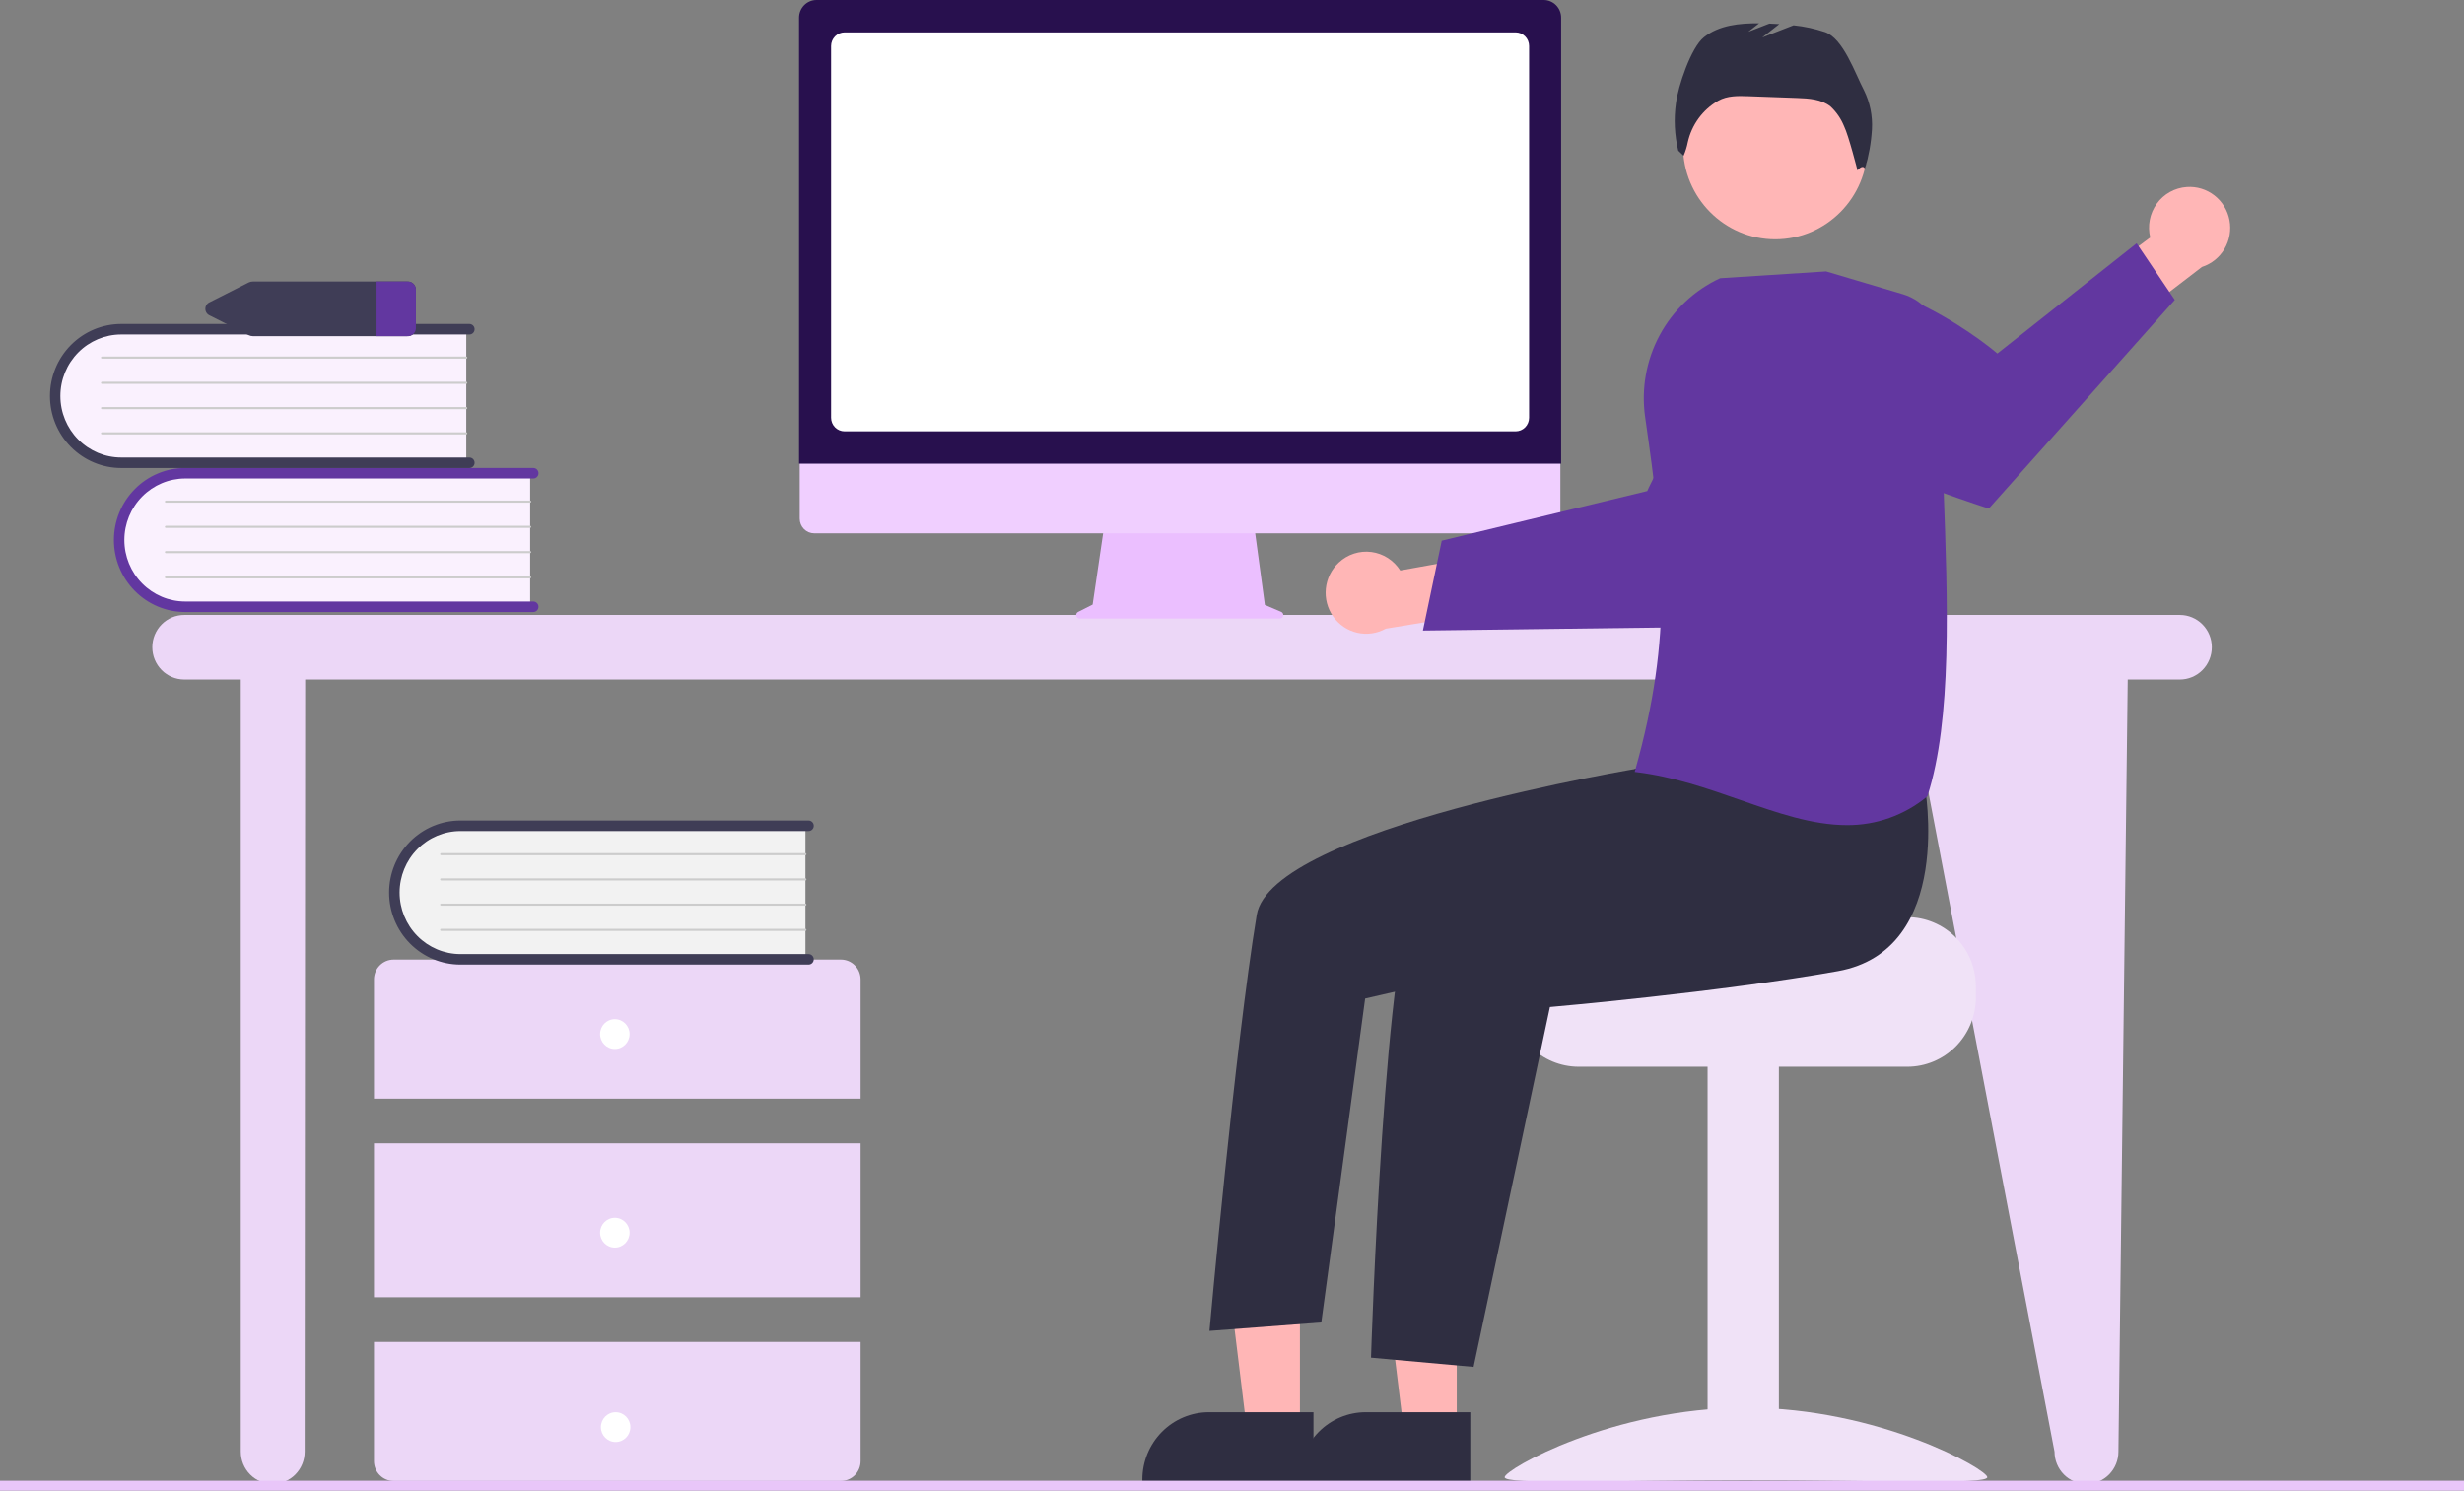
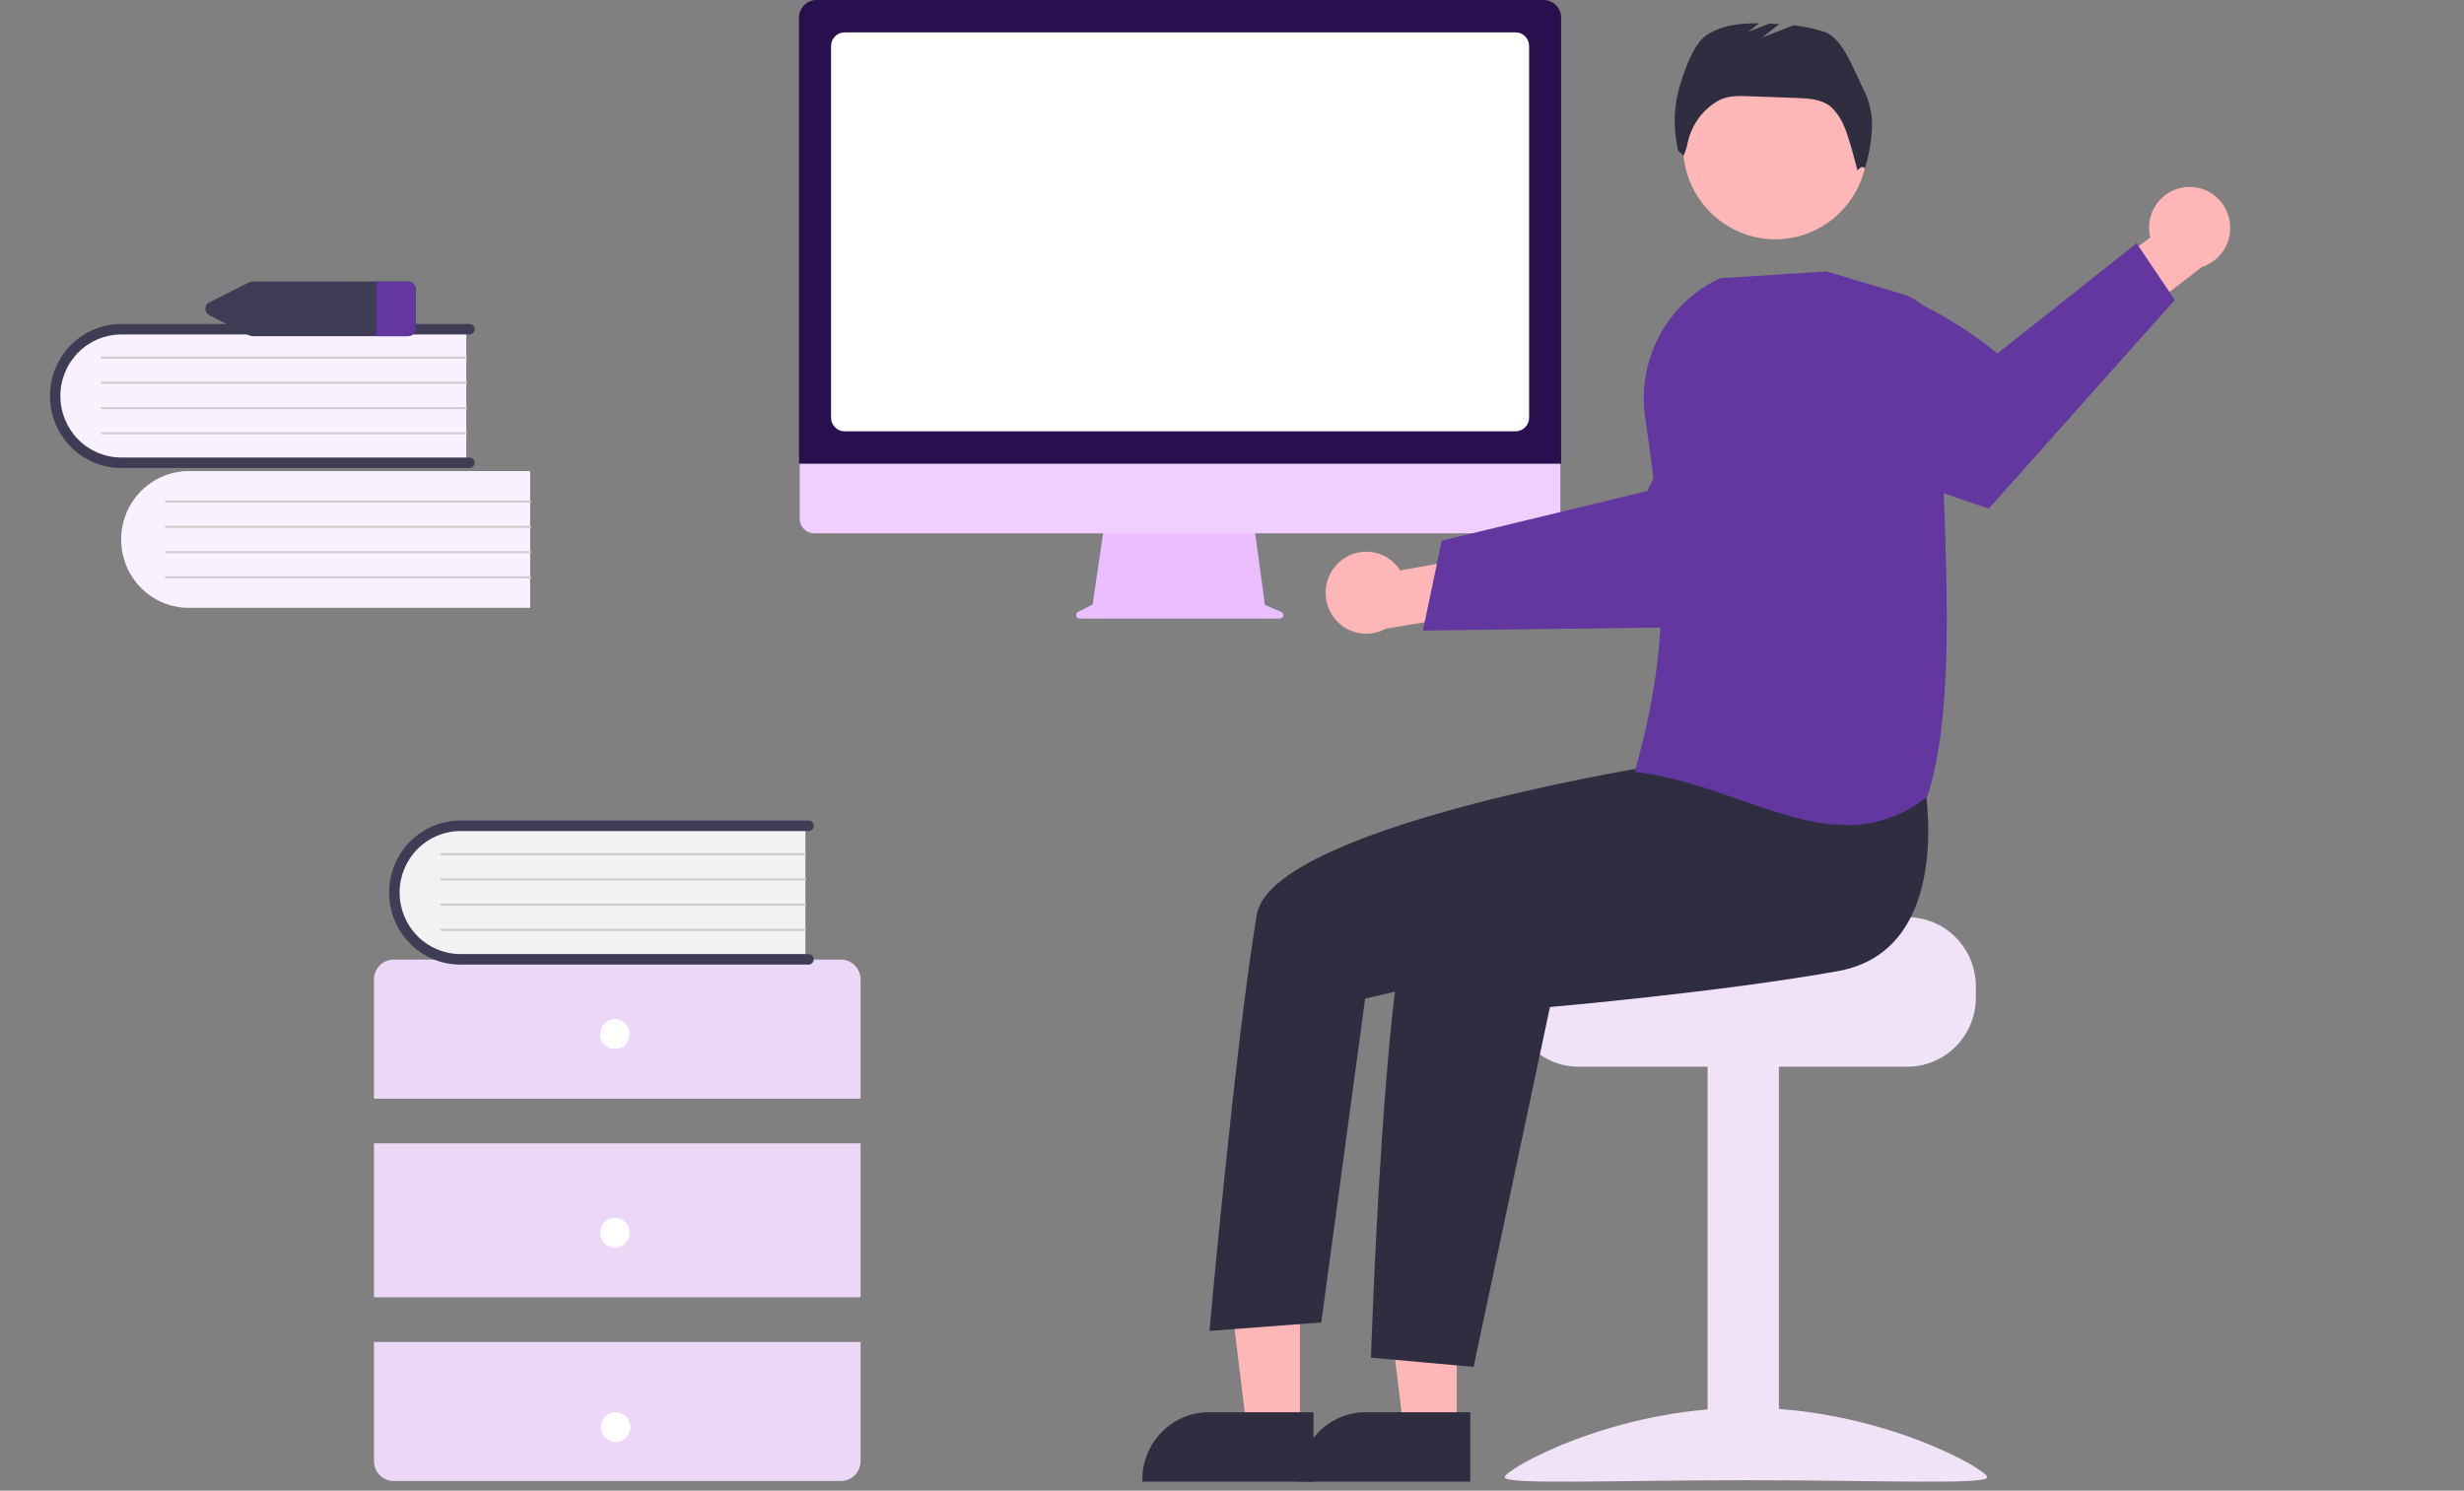
<svg xmlns="http://www.w3.org/2000/svg" width="552" height="334" viewBox="0 0 552 334" fill="none">
  <rect x="0" y="0" width="552" height="334" fill="#808080" stroke="none" />
  <g clip-path="url(#clip0_192_1387)">
-     <path d="M488.346 137.785H41.277C39.379 137.785 37.558 138.547 36.216 139.903C34.873 141.259 34.119 143.099 34.119 145.017C34.119 146.935 34.873 148.774 36.216 150.131C37.558 151.487 39.379 152.249 41.277 152.249H53.94V325.261C53.94 327.179 54.694 329.019 56.037 330.375C57.379 331.731 59.2 332.493 61.098 332.493C62.996 332.493 64.817 331.731 66.159 330.375C67.501 329.019 68.255 327.179 68.255 325.261L68.364 152.249H427.183L460.267 325.261C460.267 327.179 461.021 329.019 462.363 330.375C463.705 331.731 465.526 332.493 467.424 332.493C469.323 332.493 471.143 331.731 472.485 330.375C473.828 329.019 474.582 327.179 474.582 325.261L476.664 152.249H488.346C490.245 152.249 492.065 151.487 493.407 150.131C494.75 148.774 495.504 146.935 495.504 145.017C495.504 143.099 494.75 141.259 493.407 139.903C492.065 138.547 490.245 137.785 488.346 137.785Z" fill="#ECD7F7" />
    <path d="M118.771 105.56V136.186H42.832C40.842 136.256 38.858 135.929 36.993 135.224C35.127 134.519 33.418 133.45 31.962 132.077C30.505 130.705 29.331 129.056 28.505 127.225C27.68 125.394 27.219 123.416 27.15 121.406C27.081 119.395 27.404 117.39 28.102 115.505C28.799 113.62 29.858 111.893 31.216 110.422C32.574 108.95 34.206 107.764 36.018 106.93C37.831 106.095 39.788 105.63 41.778 105.56C42.129 105.548 42.481 105.548 42.832 105.56L118.771 105.56Z" fill="#FAF1FE" />
-     <path d="M120.636 135.95C120.636 136.262 120.513 136.562 120.294 136.783C120.076 137.004 119.779 137.128 119.47 137.128H41.48C37.246 137.125 33.187 135.423 30.194 132.397C27.201 129.371 25.52 125.269 25.52 120.991C25.52 116.713 27.201 112.61 30.194 109.584C33.187 106.558 37.246 104.856 41.48 104.853H119.47C119.624 104.853 119.776 104.883 119.917 104.942C120.059 105.001 120.188 105.088 120.297 105.197C120.405 105.307 120.491 105.437 120.55 105.58C120.609 105.723 120.639 105.876 120.639 106.031C120.639 106.186 120.609 106.34 120.55 106.483C120.491 106.626 120.405 106.756 120.297 106.865C120.188 106.975 120.059 107.061 119.917 107.12C119.776 107.179 119.624 107.209 119.47 107.209H41.48C37.866 107.215 34.402 108.669 31.849 111.253C29.295 113.837 27.861 117.339 27.861 120.991C27.861 124.642 29.295 128.144 31.849 130.728C34.402 133.312 37.866 134.767 41.48 134.772H119.47C119.779 134.772 120.076 134.896 120.294 135.117C120.513 135.338 120.636 135.638 120.636 135.95Z" fill="#6237A0" />
    <path d="M118.771 112.627H37.166C37.105 112.628 37.046 112.603 37.002 112.56C36.958 112.516 36.933 112.456 36.932 112.394C36.932 112.332 36.956 112.272 36.999 112.227C37.042 112.183 37.101 112.157 37.162 112.156H118.771C118.832 112.157 118.891 112.182 118.934 112.226C118.977 112.27 119.002 112.33 119.002 112.392C119.002 112.454 118.977 112.514 118.934 112.558C118.891 112.602 118.832 112.627 118.771 112.627Z" fill="#CCCCCC" />
    <path d="M118.771 118.281H37.166C37.105 118.282 37.046 118.257 37.002 118.214C36.958 118.17 36.933 118.11 36.932 118.048C36.932 117.986 36.956 117.926 36.999 117.881C37.042 117.837 37.101 117.811 37.162 117.81H118.771C118.832 117.811 118.891 117.836 118.934 117.88C118.977 117.924 119.002 117.984 119.002 118.046C119.002 118.108 118.977 118.168 118.934 118.212C118.891 118.256 118.832 118.281 118.771 118.281Z" fill="#CCCCCC" />
    <path d="M118.771 123.935H37.166C37.105 123.936 37.046 123.911 37.002 123.868C36.958 123.824 36.933 123.764 36.932 123.702C36.932 123.64 36.956 123.58 36.999 123.535C37.042 123.491 37.101 123.465 37.162 123.464H118.771C118.832 123.465 118.891 123.49 118.934 123.534C118.977 123.578 119.002 123.638 119.002 123.7C119.002 123.762 118.977 123.821 118.934 123.866C118.891 123.91 118.832 123.935 118.771 123.935Z" fill="#CCCCCC" />
    <path d="M118.771 129.589H37.166C37.105 129.59 37.046 129.565 37.002 129.522C36.958 129.478 36.933 129.418 36.932 129.356C36.932 129.294 36.956 129.234 36.999 129.189C37.042 129.144 37.101 129.119 37.162 129.118H118.771C118.832 129.119 118.891 129.144 118.934 129.188C118.977 129.232 119.002 129.292 119.002 129.354C119.002 129.416 118.977 129.475 118.934 129.519C118.891 129.564 118.832 129.589 118.771 129.589Z" fill="#CCCCCC" />
    <path d="M104.456 73.294V103.92H28.517C24.498 104.061 20.588 102.583 17.647 99.811C14.706 97.04 12.975 93.201 12.835 89.14C12.695 85.078 14.158 81.127 16.901 78.156C19.644 75.184 23.444 73.435 27.463 73.294C27.814 73.282 28.166 73.282 28.517 73.294H104.456Z" fill="#FAF1FE" />
    <path d="M106.321 103.684C106.321 103.997 106.198 104.296 105.979 104.517C105.761 104.738 105.464 104.862 105.155 104.862H27.165C22.929 104.862 18.867 103.162 15.872 100.136C12.877 97.109 11.194 93.005 11.194 88.725C11.194 84.445 12.877 80.34 15.872 77.314C18.867 74.288 22.929 72.587 27.165 72.587H105.155C105.308 72.587 105.46 72.618 105.601 72.677C105.743 72.736 105.871 72.823 105.98 72.932C106.088 73.042 106.174 73.172 106.232 73.314C106.291 73.457 106.321 73.611 106.321 73.765C106.321 73.92 106.291 74.073 106.232 74.216C106.174 74.359 106.088 74.489 105.98 74.598C105.871 74.708 105.743 74.794 105.601 74.853C105.46 74.913 105.308 74.943 105.155 74.943H27.165C23.547 74.943 20.078 76.395 17.52 78.98C14.962 81.564 13.525 85.07 13.525 88.725C13.525 92.38 14.962 95.885 17.52 98.47C20.078 101.054 23.547 102.506 27.165 102.506H105.155C105.464 102.506 105.761 102.631 105.979 102.851C106.198 103.072 106.321 103.372 106.321 103.684Z" fill="#3F3D56" />
    <path d="M104.456 80.362H22.851C22.79 80.362 22.73 80.338 22.686 80.294C22.642 80.25 22.617 80.191 22.617 80.128C22.616 80.066 22.64 80.006 22.683 79.961C22.727 79.917 22.785 79.891 22.847 79.89H104.456C104.517 79.891 104.576 79.916 104.619 79.96C104.662 80.004 104.686 80.064 104.686 80.126C104.686 80.188 104.662 80.248 104.619 80.292C104.576 80.336 104.517 80.361 104.456 80.362Z" fill="#CCCCCC" />
    <path d="M104.456 86.016H22.851C22.79 86.016 22.73 85.992 22.686 85.948C22.642 85.904 22.617 85.844 22.617 85.782C22.616 85.72 22.64 85.66 22.683 85.615C22.727 85.571 22.785 85.545 22.847 85.544H104.456C104.517 85.545 104.576 85.57 104.619 85.614C104.662 85.658 104.686 85.718 104.686 85.78C104.686 85.842 104.662 85.902 104.619 85.946C104.576 85.99 104.517 86.015 104.456 86.016Z" fill="#CCCCCC" />
    <path d="M104.456 91.669H22.851C22.79 91.67 22.73 91.645 22.686 91.602C22.642 91.558 22.617 91.498 22.617 91.436C22.616 91.374 22.64 91.314 22.683 91.269C22.727 91.225 22.785 91.199 22.847 91.198H104.456C104.517 91.199 104.576 91.224 104.619 91.268C104.662 91.312 104.686 91.372 104.686 91.434C104.686 91.496 104.662 91.556 104.619 91.6C104.576 91.644 104.517 91.669 104.456 91.669Z" fill="#CCCCCC" />
    <path d="M104.456 97.323H22.851C22.79 97.324 22.73 97.299 22.686 97.256C22.642 97.212 22.617 97.152 22.617 97.09C22.616 97.028 22.64 96.968 22.683 96.923C22.727 96.879 22.785 96.853 22.847 96.852H104.456C104.517 96.853 104.576 96.878 104.619 96.922C104.662 96.966 104.686 97.026 104.686 97.088C104.686 97.15 104.662 97.21 104.619 97.254C104.576 97.298 104.517 97.323 104.456 97.323Z" fill="#CCCCCC" />
    <path d="M192.795 246.156V219.453C192.795 218.273 192.331 217.141 191.505 216.306C190.679 215.471 189.558 215.003 188.39 215.003H88.185C87.017 215.003 85.896 215.471 85.07 216.306C84.244 217.141 83.78 218.273 83.78 219.453V246.156H192.795Z" fill="#ECD7F7" />
    <path d="M192.795 256.169H83.78V290.661H192.795V256.169Z" fill="#ECD7F7" />
    <path d="M83.78 300.674V327.377C83.78 328.557 84.244 329.689 85.07 330.524C85.896 331.358 87.017 331.827 88.185 331.827H188.39C189.558 331.827 190.679 331.358 191.505 330.524C192.331 329.689 192.795 328.557 192.795 327.377V300.674H83.78Z" fill="#ECD7F7" />
    <path d="M137.737 235.03C139.562 235.03 141.041 233.535 141.041 231.692C141.041 229.848 139.562 228.354 137.737 228.354C135.913 228.354 134.434 229.848 134.434 231.692C134.434 233.535 135.913 235.03 137.737 235.03Z" fill="white" />
    <path d="M137.737 279.534C139.562 279.534 141.041 278.04 141.041 276.196C141.041 274.353 139.562 272.859 137.737 272.859C135.913 272.859 134.434 274.353 134.434 276.196C134.434 278.04 135.913 279.534 137.737 279.534Z" fill="white" />
    <path d="M137.914 323.097C139.739 323.097 141.218 321.602 141.218 319.759C141.218 317.915 139.739 316.421 137.914 316.421C136.09 316.421 134.611 317.915 134.611 319.759C134.611 321.602 136.09 323.097 137.914 323.097Z" fill="white" />
    <path d="M180.435 184.556V215.181H104.497C100.48 215.32 96.572 213.841 93.633 211.069C90.694 208.298 88.965 204.461 88.825 200.402C88.685 196.342 90.146 192.393 92.887 189.422C95.628 186.45 99.424 184.7 103.442 184.556C103.793 184.544 104.145 184.544 104.497 184.556H180.435Z" fill="#F2F2F2" />
    <path d="M182.3 214.946C182.3 215.258 182.178 215.558 181.959 215.779C181.74 216 181.444 216.124 181.135 216.124H103.144C98.91 216.125 94.848 214.426 91.852 211.402C88.856 208.378 87.172 204.275 87.169 199.996C87.167 195.717 88.846 191.613 91.838 188.585C94.831 185.557 98.891 183.853 103.125 183.849H181.135C181.288 183.849 181.44 183.879 181.582 183.938C181.724 183.997 181.852 184.084 181.961 184.193C182.07 184.302 182.156 184.432 182.215 184.576C182.273 184.719 182.304 184.872 182.304 185.027C182.304 185.182 182.273 185.335 182.215 185.479C182.156 185.622 182.07 185.752 181.961 185.861C181.852 185.97 181.724 186.057 181.582 186.116C181.44 186.175 181.288 186.205 181.135 186.205H103.144C99.53 186.21 96.066 187.664 93.511 190.248C90.957 192.832 89.523 196.334 89.523 199.986C89.523 203.638 90.957 207.141 93.511 209.725C96.066 212.309 99.53 213.763 103.144 213.768H181.135C181.444 213.768 181.74 213.892 181.959 214.113C182.178 214.334 182.3 214.634 182.3 214.946Z" fill="#3F3D56" />
    <path d="M180.435 191.623H98.831C98.769 191.624 98.71 191.599 98.666 191.556C98.622 191.512 98.597 191.452 98.597 191.39C98.596 191.328 98.62 191.268 98.663 191.223C98.706 191.178 98.765 191.153 98.827 191.152H180.435C180.497 191.153 180.555 191.178 180.599 191.222C180.642 191.266 180.666 191.326 180.666 191.388C180.666 191.45 180.642 191.509 180.599 191.553C180.555 191.598 180.497 191.623 180.435 191.623H180.435Z" fill="#CCCCCC" />
    <path d="M180.435 197.277H98.831C98.769 197.278 98.71 197.253 98.666 197.21C98.622 197.166 98.597 197.106 98.597 197.044C98.596 196.982 98.62 196.922 98.663 196.877C98.706 196.832 98.765 196.807 98.827 196.806H180.435C180.497 196.807 180.555 196.832 180.599 196.876C180.642 196.92 180.666 196.98 180.666 197.042C180.666 197.104 180.642 197.163 180.599 197.208C180.555 197.252 180.497 197.277 180.435 197.277H180.435Z" fill="#CCCCCC" />
    <path d="M180.435 202.931H98.831C98.769 202.932 98.71 202.907 98.666 202.864C98.622 202.82 98.597 202.76 98.597 202.698C98.596 202.636 98.62 202.576 98.663 202.531C98.706 202.486 98.765 202.461 98.827 202.46H180.435C180.497 202.461 180.555 202.486 180.599 202.53C180.642 202.574 180.666 202.634 180.666 202.696C180.666 202.758 180.642 202.817 180.599 202.861C180.555 202.906 180.497 202.931 180.435 202.931H180.435Z" fill="#CCCCCC" />
    <path d="M180.435 208.585H98.831C98.769 208.585 98.71 208.561 98.666 208.517C98.622 208.474 98.597 208.414 98.597 208.352C98.596 208.289 98.62 208.229 98.663 208.185C98.706 208.14 98.765 208.115 98.827 208.114H180.435C180.497 208.115 180.555 208.14 180.599 208.184C180.642 208.228 180.666 208.287 180.666 208.35C180.666 208.412 180.642 208.471 180.599 208.515C180.555 208.559 180.497 208.585 180.435 208.585H180.435Z" fill="#CCCCCC" />
    <path d="M91.25 63.078H56.652C56.323 63.077 55.999 63.153 55.705 63.3L46.972 67.717C46.685 67.841 46.44 68.047 46.268 68.31C46.096 68.573 46.004 68.881 46.004 69.197C46.004 69.512 46.096 69.821 46.268 70.084C46.44 70.347 46.685 70.553 46.972 70.677L55.705 75.094C55.999 75.24 56.323 75.317 56.652 75.316H91.25C91.727 75.344 92.195 75.181 92.554 74.862C92.912 74.544 93.132 74.095 93.166 73.614V64.78C93.132 64.298 92.912 63.85 92.554 63.531C92.195 63.213 91.727 63.05 91.25 63.078Z" fill="#3F3D56" />
    <path d="M93.166 64.78V73.614C93.132 74.095 92.912 74.544 92.554 74.862C92.195 75.181 91.727 75.344 91.25 75.316H84.357V63.078H91.25C91.727 63.05 92.195 63.213 92.554 63.531C92.912 63.85 93.132 64.299 93.166 64.78Z" fill="#6237A0" />
    <path d="M287.02 137.09L283.367 135.535L280.861 117.032H247.49L244.774 135.46L241.506 137.111C241.349 137.19 241.224 137.32 241.15 137.48C241.076 137.64 241.057 137.821 241.097 137.992C241.138 138.164 241.234 138.318 241.371 138.427C241.508 138.537 241.678 138.596 241.853 138.596H286.719C286.899 138.596 287.072 138.534 287.211 138.419C287.349 138.305 287.445 138.145 287.48 137.967C287.516 137.79 287.489 137.606 287.405 137.446C287.322 137.286 287.186 137.16 287.02 137.09Z" fill="#EBBFFF" />
    <path d="M346.324 119.494H182.394C181.534 119.492 180.71 119.145 180.102 118.53C179.495 117.915 179.154 117.082 179.154 116.212V92.856H349.564V116.212C349.564 117.082 349.223 117.915 348.615 118.53C348.008 119.145 347.184 119.492 346.324 119.494Z" fill="#F0CFFF" />
    <path d="M349.736 103.895H179.004V3.956C179.006 2.907 179.418 1.902 180.152 1.16C180.886 0.418 181.882 0.001 182.92 0H345.82C346.858 0.001 347.854 0.418 348.588 1.16C349.322 1.902 349.734 2.907 349.736 3.956L349.736 103.895Z" fill="#28104E" />
    <path d="M339.538 96.641H189.201C188.401 96.64 187.634 96.319 187.068 95.747C186.502 95.175 186.184 94.4 186.183 93.591V10.303C186.184 9.495 186.502 8.719 187.068 8.148C187.634 7.576 188.401 7.254 189.201 7.253H339.538C340.339 7.254 341.106 7.576 341.672 8.148C342.238 8.719 342.556 9.495 342.557 10.303V93.591C342.556 94.4 342.238 95.175 341.672 95.747C341.106 96.319 340.339 96.64 339.538 96.641Z" fill="white" />
    <path d="M299.942 126.029C300.913 125.123 302.068 124.444 303.327 124.038C304.586 123.632 305.917 123.51 307.228 123.68C308.538 123.85 309.796 124.309 310.912 125.024C312.028 125.738 312.976 126.691 313.688 127.816L334.023 124.163L339.234 136.108L310.445 140.859C308.496 141.942 306.221 142.266 304.052 141.768C301.883 141.27 299.969 139.986 298.675 138.158C297.38 136.33 296.794 134.085 297.028 131.85C297.261 129.615 298.298 127.544 299.942 126.029Z" fill="#FFB6B6" />
    <path d="M318.769 141.281L339.969 141.014L342.652 140.977L385.783 140.428C385.783 140.428 397.496 129.138 407.695 117.513L406.265 107.066C404.871 96.814 399.837 87.422 392.101 80.639C377.494 90.501 369.023 110.022 369.023 110.022L342.28 116.485L339.605 117.131L322.988 121.143L318.769 141.281Z" fill="#6237A0" />
    <path d="M427.292 205.493H387.72C387.72 207.206 344.463 208.597 344.463 208.597C343.509 209.323 342.639 210.155 341.871 211.079C339.562 213.862 338.3 217.38 338.307 221.011V223.494C338.309 227.609 339.927 231.555 342.807 234.465C345.687 237.375 349.593 239.011 353.665 239.012H427.292C431.364 239.009 435.268 237.373 438.148 234.463C441.027 231.554 442.646 227.609 442.65 223.494V221.011C442.644 216.897 441.024 212.953 438.145 210.044C435.266 207.135 431.363 205.499 427.292 205.493Z" fill="#F0E2F7" />
    <path d="M398.515 238.396H382.542V331.55H398.515V238.396Z" fill="#F0E2F7" />
    <path d="M337.082 330.983C337.082 332.727 361.286 331.658 391.143 331.658C421.001 331.658 445.205 332.727 445.205 330.983C445.205 329.24 421.001 315.411 391.143 315.411C361.286 315.411 337.082 329.24 337.082 330.983Z" fill="#F0E2F7" />
    <path d="M326.352 320.34L314.465 320.339L308.81 274.01L326.354 274.01L326.352 320.34Z" fill="#FFB6B6" />
    <path d="M329.384 331.982L291.054 331.981V331.491C291.054 327.493 292.626 323.659 295.424 320.832C298.222 318.005 302.016 316.417 305.973 316.417H305.974L329.385 316.418L329.384 331.982Z" fill="#2F2E41" />
    <path d="M291.218 320.34L279.33 320.339L273.675 274.01L291.22 274.01L291.218 320.34Z" fill="#FFB6B6" />
    <path d="M294.249 331.982L255.919 331.981V331.491C255.919 327.493 257.491 323.659 260.289 320.832C263.087 318.005 266.882 316.417 270.838 316.417H270.839L294.25 316.418L294.249 331.982Z" fill="#2F2E41" />
    <path d="M397.703 53.618C409.118 53.618 418.372 44.268 418.372 32.734C418.372 21.2 409.118 11.85 397.703 11.85C386.288 11.85 377.034 21.2 377.034 32.734C377.034 44.268 386.288 53.618 397.703 53.618Z" fill="#FFB6B6" />
    <path d="M431.156 175.824C431.156 175.824 438.091 212.878 411.704 217.596C385.317 222.315 347.227 225.631 347.227 225.631L330.122 306.267L307.142 304.194C307.142 304.194 310.198 207.126 317.714 199.532C325.23 191.938 372.734 169.199 372.734 169.199L431.156 175.824Z" fill="#2F2E41" />
    <path d="M379.62 160.295L368.08 171.993C368.08 171.993 284.752 185.554 281.537 205.001C276.684 234.36 270.951 298.205 270.951 298.205L296.005 296.306L305.829 223.732L345.915 214.519L391.521 189.406L379.62 160.295Z" fill="#2F2E41" />
    <path d="M417.593 20.267C415.553 16.378 412.96 8.626 408.842 7.188C406.555 6.422 404.191 5.913 401.794 5.671L394.794 8.391L398.604 5.397C397.862 5.353 397.12 5.316 396.38 5.288L391.657 7.123L394.073 5.224C389.67 5.179 385.125 5.641 381.713 8.35C378.805 10.658 375.923 19.405 375.457 23.112C374.959 26.659 375.133 30.269 375.971 33.75L377.167 34.899C377.585 33.929 377.9 32.918 378.105 31.881C378.534 29.943 379.358 28.117 380.523 26.519C381.689 24.921 383.172 23.586 384.877 22.599L384.942 22.562C386.948 21.421 389.382 21.474 391.682 21.557L402.608 21.954C405.237 22.05 408.067 22.218 410.116 23.884C411.419 25.113 412.443 26.612 413.118 28.278C414.137 30.355 416.127 38.188 416.127 38.188C416.127 38.188 417.252 36.709 417.792 37.809C418.657 34.938 419.183 31.974 419.359 28.978C419.531 25.968 418.923 22.966 417.593 20.267Z" fill="#2F2E41" />
    <path d="M489.884 41.905C488.566 41.993 487.282 42.371 486.124 43.015C484.966 43.658 483.962 44.55 483.182 45.627C482.402 46.705 481.866 47.942 481.61 49.252C481.355 50.562 481.387 51.913 481.704 53.209L465.083 65.597L470.07 77.639L493.299 59.811C495.418 59.129 497.217 57.684 498.353 55.752C499.489 53.819 499.884 51.533 499.463 49.325C499.042 47.118 497.834 45.144 496.069 43.776C494.303 42.409 492.103 41.743 489.884 41.905Z" fill="#FFB6B6" />
    <path d="M487.209 67.195L445.542 113.953C445.542 113.953 425.616 107.508 410.205 100.52L403.282 79.036C401.674 74.051 400.988 68.811 401.258 63.576C422.621 57.832 447.469 79.204 447.469 79.204L478.659 54.519L487.209 67.195Z" fill="#6237A0" />
    <path d="M389.983 179.278C382.549 176.683 374.862 174 366.571 172.993L366.215 172.95L366.313 172.601C374.896 142.152 372.754 122.673 368.548 93.414C367.654 87.103 368.803 80.669 371.825 75.072C374.846 69.475 379.578 65.016 385.314 62.359L385.365 62.336L409.046 60.816L409.1 60.812L426.322 65.93C428.8 66.672 430.968 68.214 432.495 70.32C434.023 72.426 434.824 74.98 434.778 77.59C434.591 87.213 434.987 97.956 435.406 109.329C436.346 134.845 437.318 161.23 431.803 178.35L431.774 178.439L431.7 178.498C426.631 182.67 420.28 184.924 413.742 184.872C406.011 184.872 398.123 182.119 389.983 179.278Z" fill="#6237A0" />
-     <path d="M561.883 334.128H-33.184C-33.412 334.128 -33.632 334.004 -33.793 333.783C-33.955 333.562 -34.046 333.262 -34.046 332.949C-34.046 332.636 -33.955 332.336 -33.793 332.115C-33.632 331.894 -33.412 331.77 -33.184 331.77H561.883C562.112 331.77 562.331 331.894 562.493 332.115C562.655 332.336 562.746 332.636 562.746 332.949C562.746 333.262 562.655 333.562 562.493 333.783C562.331 334.004 562.112 334.128 561.883 334.128Z" fill="#E9C6F9" />
  </g>
  <defs>
    <clipPath id="clip0_192_1387">
      <rect width="552" height="334" fill="white" />
    </clipPath>
  </defs>
</svg>